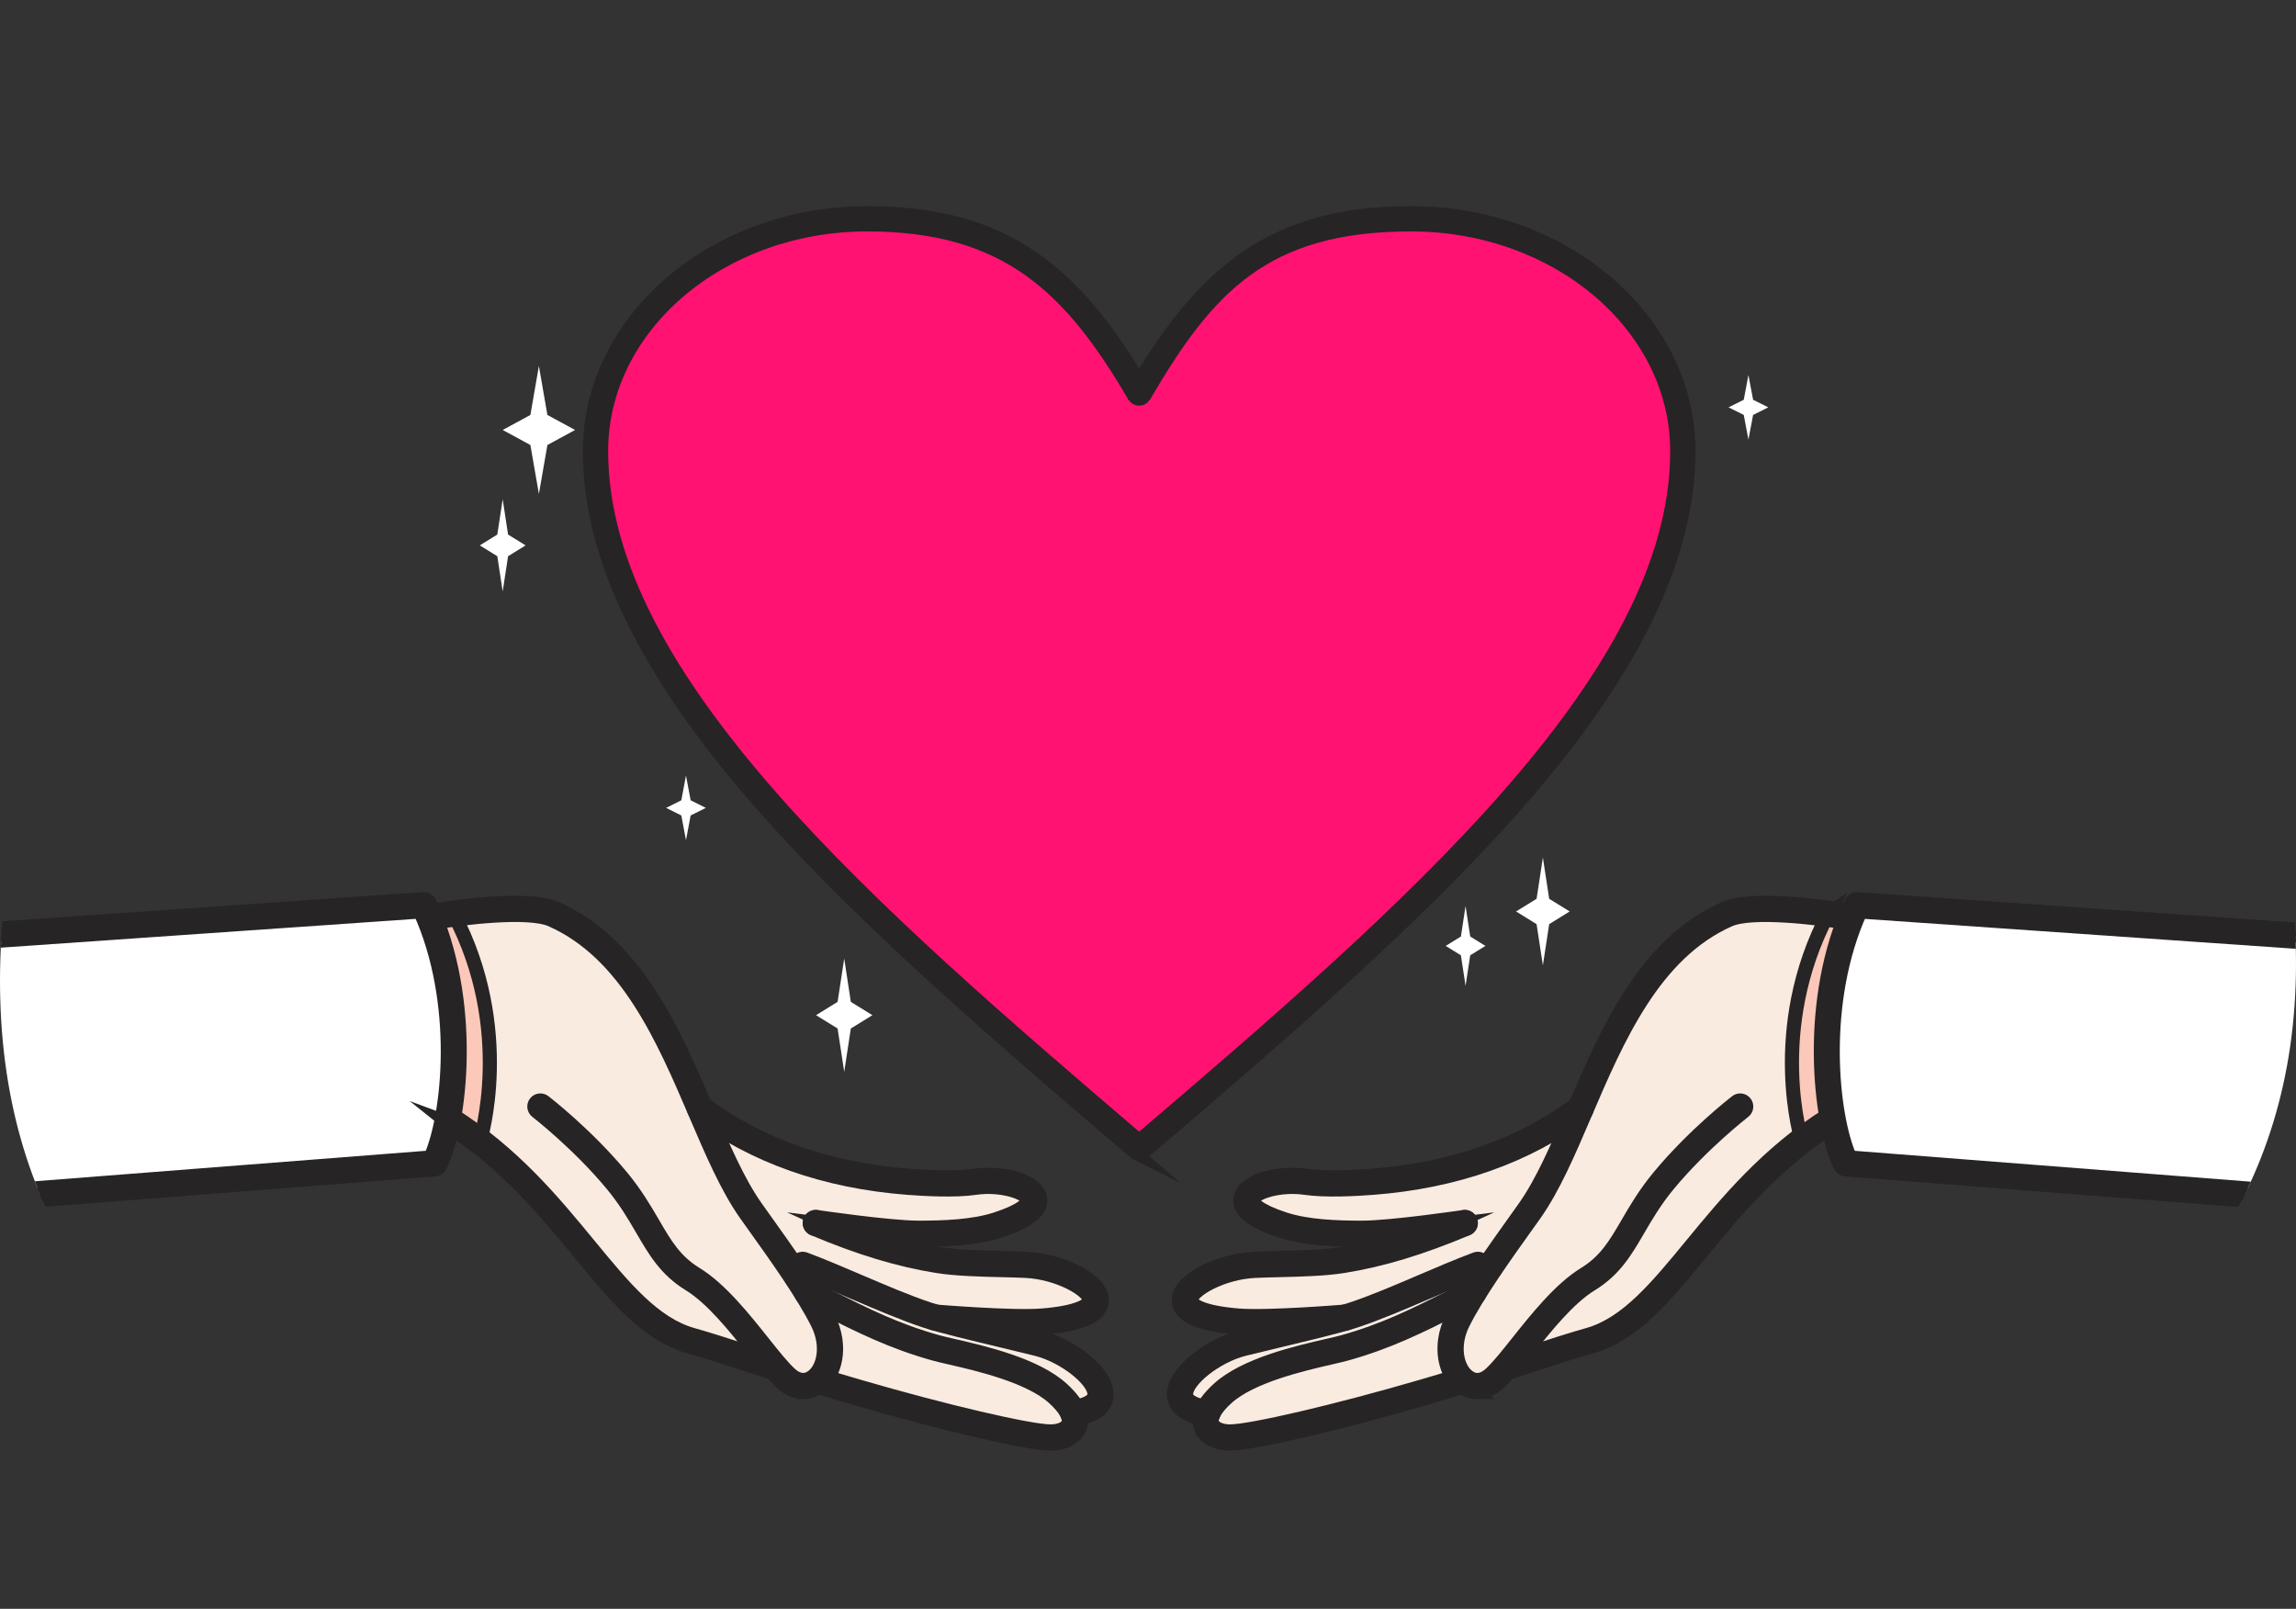
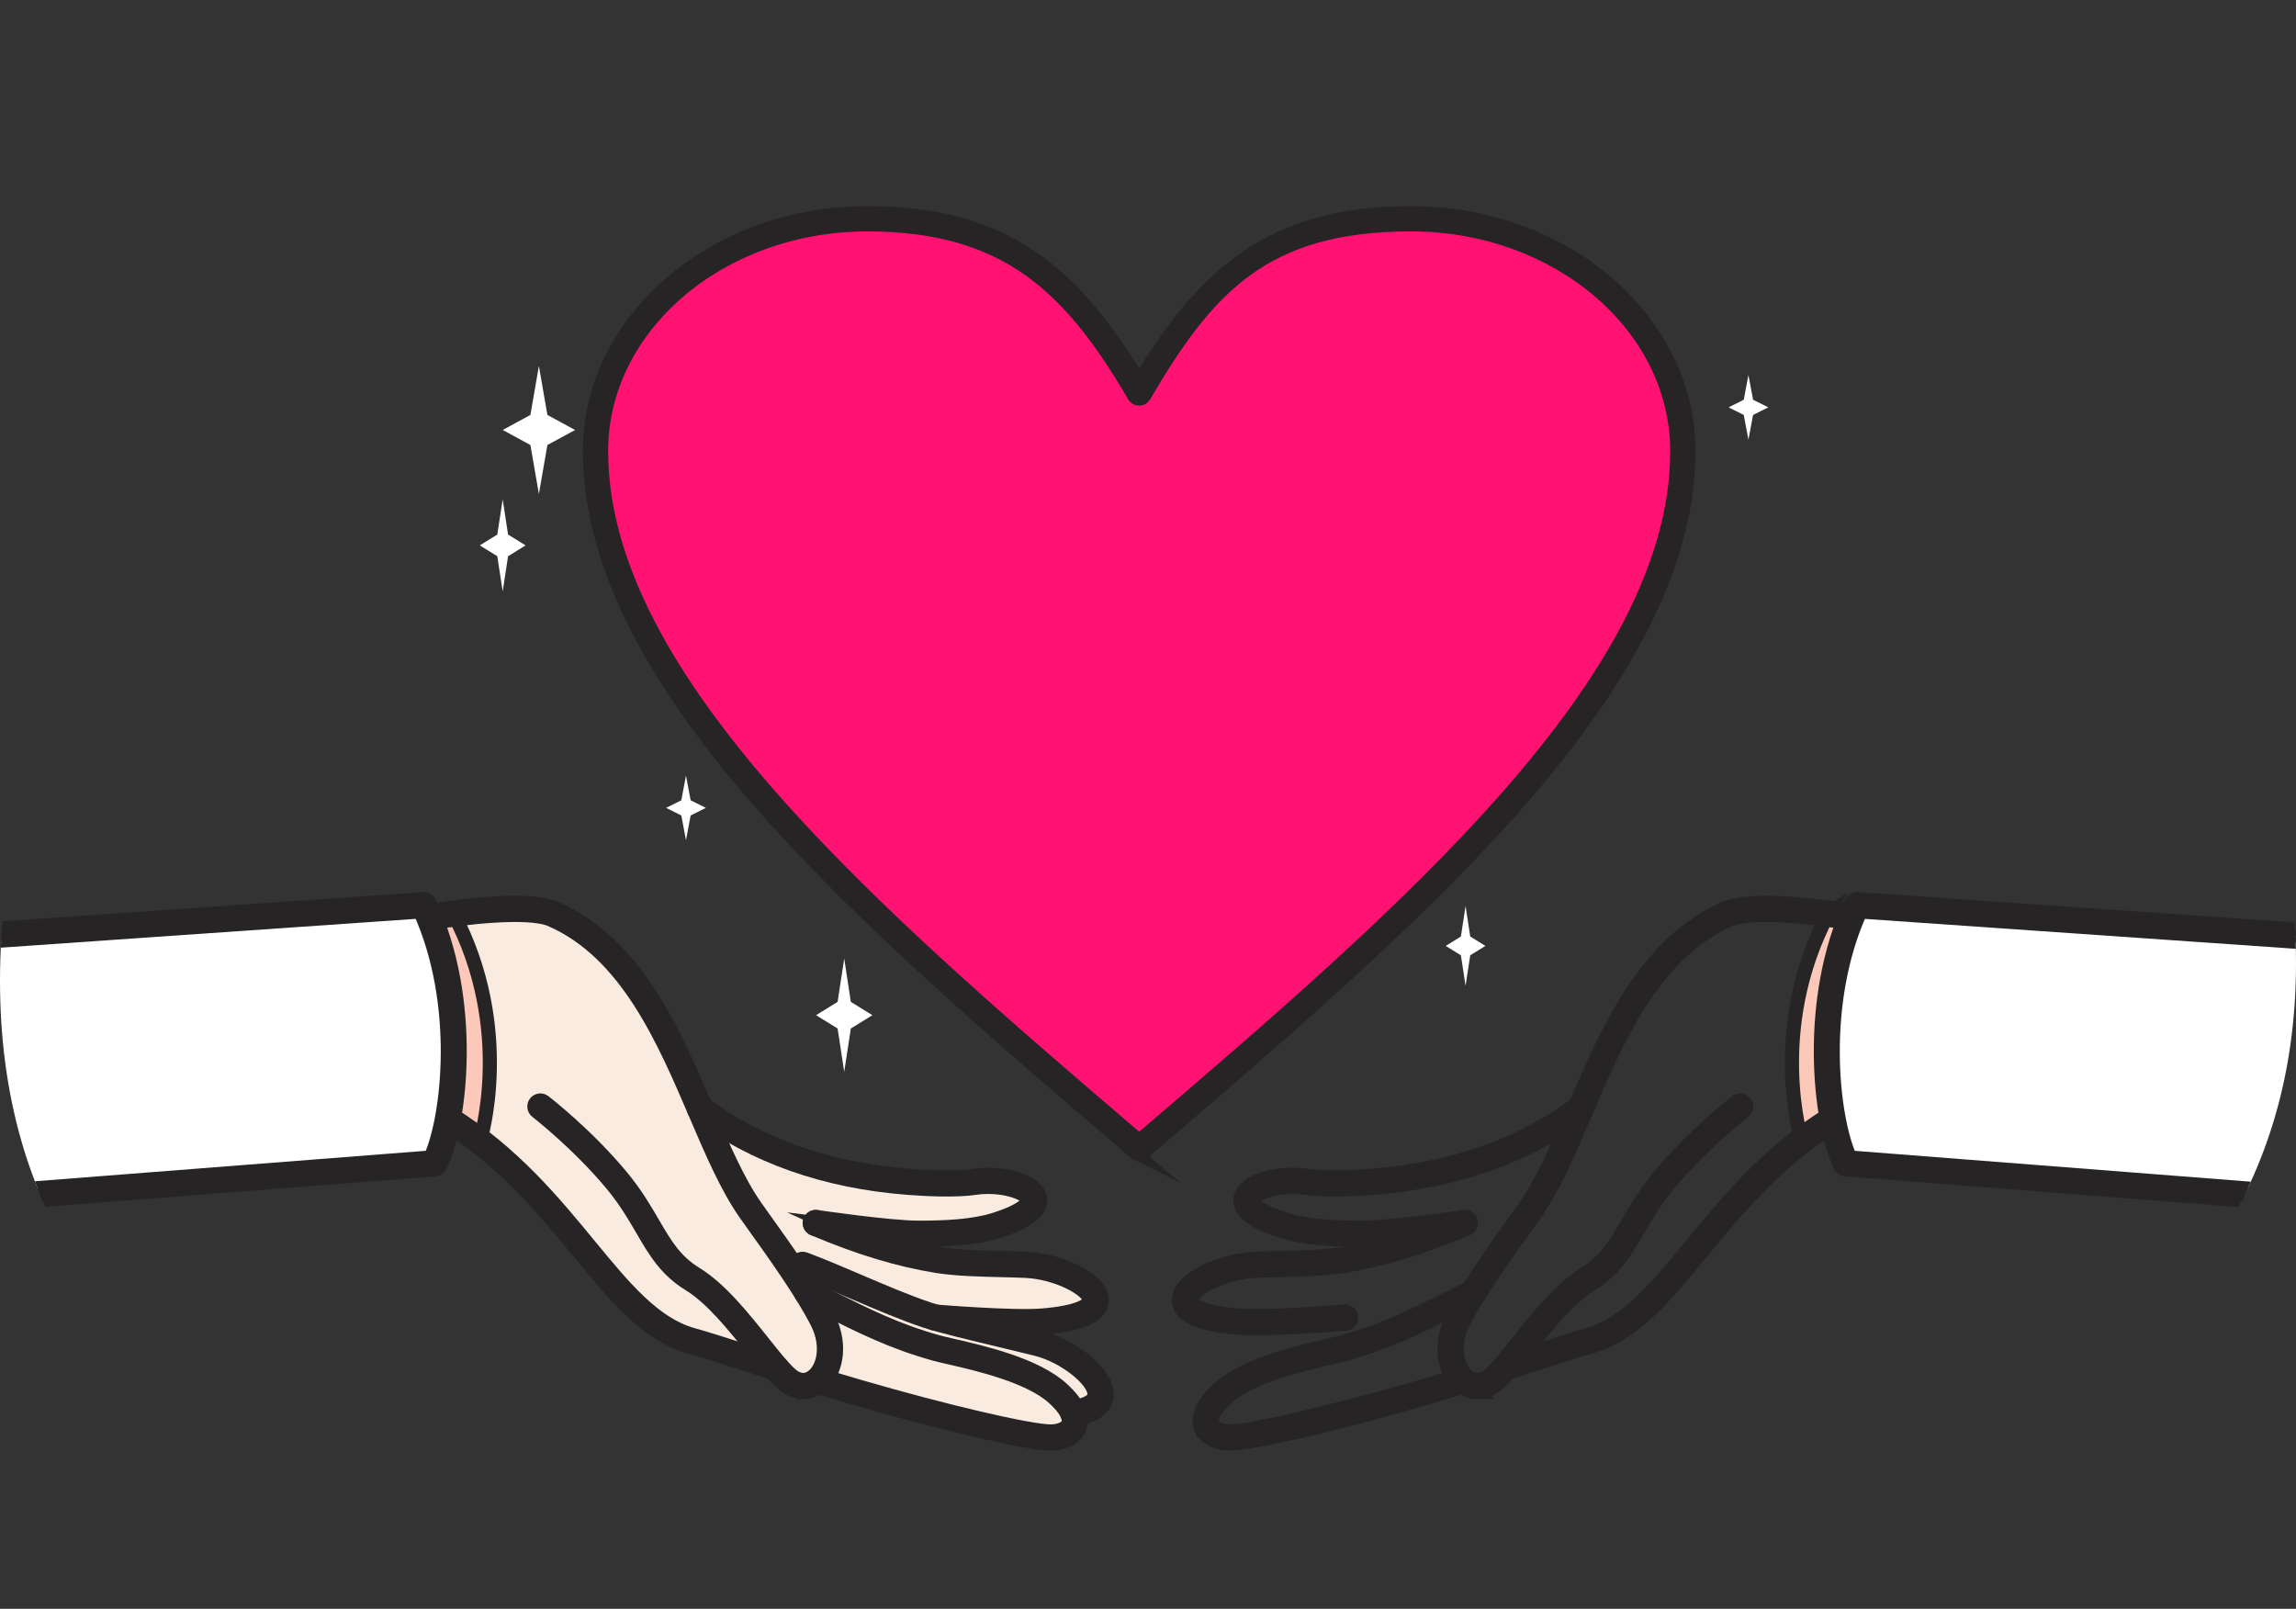
<svg xmlns="http://www.w3.org/2000/svg" id="a" viewBox="0 0 2436.37 1707.23">
  <rect x="0" y="0" width="2436.37" height="1707.23" fill="#333333" stroke="none" />
  <defs>
    <clipPath id="b">
      <path d="m0,1040.56c0,485.34,480.99,666.67,1193.94,666.67s1242.43-199.51,1242.43-684.85S1923.8,0,1210.85,0,0,555.22,0,1040.56Z" style="fill:none; stroke-width:0px;" />
    </clipPath>
  </defs>
  <g style="clip-path:url(#b);">
    <path d="m2463.41,994.78l-493.22-34.23s-21.92,33.43-26.76,89.97c-4.84,56.54-2.18,98.63-.04,119.67,2.14,21.03,18.77,64.5,18.77,64.5l468.27,36.51s16.16-51.66,10.16-98.12c-13.54-104.87,33.93-132.76,22.8-178.28Z" style="fill:#fff; fill-rule:evenodd; stroke:#262424; stroke-miterlimit:10; stroke-width:15px;" />
-     <path d="m1945.54,1191.21s-11.56-97.23-2.1-140.7c9.46-43.47,20.73-76.25,20.73-76.25,0,0-63.44-9.41-79.11-9.59-15.68-.18-46.26,2.53-64.43,11.21-18.16,8.68-42.87,33.14-53.78,42.37-10.91,9.23-54.93,79.38-70.55,114.82-15.62,35.43-23.67,46.55-23.67,46.55,0,0-37.75,24.99-55.68,33.06-17.93,8.08-78.19,29.09-99.02,32.85-20.83,3.76-85.86,12.38-111.68,10.17s-45.95-2.67-53.92-.81c-7.97,1.86-28.25,7.1-28.68,14.64-.43,7.53,1.42,14.25,11.63,19.41,10.21,5.16,33.29,13.79,43.67,15.5,10.39,1.72,43.55,5.09,60.62,4.76,17.07-.33,46.28-2.7,54.21-3.6,7.94-.9,43.91-5.46,43.91-5.46l-45.19,20.64s-50.85,21.53-79.65,20.66c-28.8-.88-70.63-.38-81.68.74-11.05,1.12-34.41,6.28-49.6,13.12-15.19,6.84-28.55,19.12-24.06,26.27,4.49,7.15,11.45,15.16,23.82,15.88,12.37.71,47.18,3.91,66.09,5.32,18.92,1.4,66.59-3.54,66.59-3.54,0,0-104.06,22.46-125.8,38.81-21.74,16.35-36.15,29.69-33.84,40.87,2.32,11.18,6.57,15.67,13.46,17.58,6.89,1.91,13.31,3.06,13.31,3.06,0,0-3.07,6.96,2.64,14.78,5.72,7.81,14.22,6.9,26.41,8.1,12.19,1.21,101.93-18.22,101.93-18.22,0,0,99.5-29.67,111.2-30.49,11.7-.82,29.04-8.73,29.04-8.73,0,0,9.59,6.21,17.44,5.71,7.84-.5,16.52-9.25,22.39-14.18,5.87-4.93,12.09-7.83,12.09-7.83,0,0,76.89-14.88,125.68-48.76,48.79-33.88,66.38-70.25,66.38-70.25,0,0,93.78-118.21,149.2-138.48Z" style="fill:#f9ebe0; fill-rule:evenodd; stroke:#262424; stroke-miterlimit:10; stroke-width:15px;" />
    <path d="m1940.03,969.68l22.98,4.41s-12.18,35.96-16.2,57.81c-4.02,21.86-8.1,54.7-8.07,69.71.03,15.01,4.3,64.77,4.3,64.77l.63,21.77-31.83,22.22s-36.7-117.77,28.2-240.7Z" style="fill:#fbc8ba; fill-rule:evenodd; stroke:#262424; stroke-miterlimit:10; stroke-width:15px;" />
    <path d="m1567.61,1477.19c7.53,0,15.2-3.07,22.03-9.13,8.75-7.78,19.05-20.71,30.99-35.69,19.45-24.42,43.65-54.8,67.64-69.5,25.09-15.38,36.64-35.21,50.02-58.17,8.36-14.35,17.84-30.62,32.08-47.81,35.86-43.28,79.69-77.29,80.13-77.63,2.8-2.16,3.32-6.18,1.16-8.98-2.16-2.8-6.18-3.32-8.98-1.16-1.84,1.42-45.37,35.18-82.17,79.59-14.92,18.01-24.68,34.76-33.29,49.54-13.02,22.35-23.3,40-45.64,53.69-25.91,15.88-50.89,47.24-70.96,72.44-11.57,14.52-21.55,27.06-29.48,34.1-7.89,7.02-16.22,7.83-23.46,2.3-11.91-9.1-17.17-32.74-5.34-56.53,15.21-30.6,45.76-73.29,65.97-101.54,3.92-5.48,7.43-10.39,10.35-14.53,19.72-28.03,35.83-65.65,52.89-105.48,34.43-80.39,73.45-171.5,153.66-206.79,24.54-10.81,97.19-1.51,123.12,2.98,3.48.59,6.8-1.73,7.4-5.21.6-3.49-1.73-6.8-5.21-7.4-3.96-.69-97.38-16.65-130.46-2.09-84.83,37.33-124.91,130.91-160.27,213.47-16.79,39.2-32.64,76.22-51.59,103.15-2.9,4.13-6.4,9.01-10.29,14.45-20.45,28.58-51.36,71.78-67.03,103.29-15.32,30.83-6.78,60.32,9.03,72.41,5.45,4.17,11.54,6.23,17.71,6.23Z" style="fill:#010101; stroke:#262424; stroke-miterlimit:10; stroke-width:15px;" />
    <path d="m1274.42,1515.29c-3.19-8.3-2.52-22.24,18.85-41.55,28.24-25.53,82.79-38.1,115.38-45.6,6.73-1.55,12.54-2.89,16.53-4,43.38-12.05,76.43-28.64,114.7-47.86,6.76-3.39,13.67-6.86,20.8-10.39,3.16-1.56,7.01-.27,8.58,2.9,1.57,3.17.27,7.01-2.9,8.58-7.11,3.51-13.99,6.97-20.73,10.35-38.87,19.51-72.43,36.37-117.01,48.75-4.26,1.19-10.2,2.55-17.08,4.14-29.32,6.76-83.9,19.33-109.67,42.62-12.28,11.1-17.93,21.11-15.48,27.45,1.91,4.97,9.47,8.31,18.8,8.31,22.17,0,112.94-21.21,202.34-47.29,14.53-4.24,28.99-8.55,42.97-12.83,3.39-1.04,6.96.87,7.99,4.25,1.03,3.38-.87,6.96-4.25,8-14.04,4.29-28.55,8.62-43.13,12.87-91.9,26.8-182.36,47.8-205.93,47.8-15.04,0-26.83-6.33-30.75-16.51Zm317.75-62.71c-1.08-3.37.78-6.97,4.15-8.05,10.69-3.42,20.49-6.6,29.61-9.56,23.16-7.52,41.45-13.45,59.16-18.43,40.96-11.52,72.82-50.23,109.71-95.04,37.75-45.86,80.54-97.84,145.45-138.75,3-1.89,6.95-.99,8.83,2,1.88,2.99.99,6.95-2,8.83-63.16,39.81-105.25,90.94-142.39,136.05-38.26,46.48-71.3,86.62-116.13,99.23-17.46,4.91-35.65,10.81-58.67,18.29-9.13,2.96-18.95,6.15-29.66,9.58-.65.21-1.3.31-1.95.31-2.71,0-5.23-1.73-6.1-4.46Z" style="fill:#010101; stroke:#262424; stroke-miterlimit:10; stroke-width:15px;" />
-     <path d="m1281.15,1505.97c3.14,0,5.88-2.31,6.33-5.5.5-3.5-1.94-6.74-5.44-7.24-8.56-1.21-22.97-4.54-23.43-13.16-.81-15.29,31.92-41.18,61.44-48.62,10.62-2.67,23.76-5.81,37.67-9.14,30.34-7.25,64.72-15.46,80.71-20.8,23.55-7.85,49.29-18.88,74.17-29.53,19.18-8.22,39.01-16.71,57.91-23.79,3.31-1.24,4.99-4.93,3.75-8.25-1.24-3.31-4.92-4.98-8.24-3.75-19.17,7.19-39.14,15.74-58.46,24.01-24.65,10.56-50.14,21.47-73.18,29.16-15.46,5.16-49.55,13.3-79.63,20.49-13.95,3.33-27.13,6.48-37.82,9.17-33.24,8.37-72.37,37.76-71.11,61.71.49,9.32,6.86,21.25,34.42,25.17.3.04.61.06.91.06Z" style="fill:#010101; stroke:#262424; stroke-miterlimit:10; stroke-width:15px;" />
    <path d="m1332.69,1409.39c37.05,0,92.42-4.56,95.2-4.79,3.52-.29,6.14-3.39,5.85-6.91-.29-3.52-3.42-6.15-6.91-5.85-.8.07-80.83,6.65-112.28,4.2-40.25-3.16-50.88-11.79-50.82-16.39.15-10.42,33.02-29.32,67.76-31.06,7.42-.37,16.19-.58,25.48-.8,22.66-.54,48.33-1.15,68.4-4.34,40.74-6.49,82.51-19.11,131.44-39.73,3.26-1.37,4.79-5.13,3.42-8.39-1.37-3.26-5.12-4.79-8.39-3.42-47.96,20.21-88.78,32.56-128.48,38.88-19.21,3.06-44.44,3.66-66.69,4.19-9.37.22-18.23.43-25.81.82-35.94,1.79-79.61,21.67-79.92,43.67-.23,16.19,20.84,26.06,62.62,29.34,5.32.42,11.88.59,19.14.59Z" style="fill:#010101; stroke:#262424; stroke-miterlimit:10; stroke-width:15px;" />
    <path d="m1445.28,1315.63c31.8,0,106.8-11.01,109.98-11.48,3.5-.52,5.92-3.77,5.4-7.27-.52-3.5-3.77-5.92-7.27-5.4-.77.11-77.24,11.34-108.11,11.34-26.95,0-57.8-1.07-82.23-8.99-28.53-9.25-34.7-17.55-33.97-20.64,1.79-7.63,28.73-16.73,56.06-12.71,21.25,3.12,53.87,1.33,71.42-.02,87.79-6.74,163.39-33.4,224.7-79.22,2.83-2.12,3.41-6.13,1.3-8.96-2.12-2.84-6.13-3.41-8.96-1.29-59.33,44.34-132.68,70.15-218.01,76.71-17.02,1.31-48.55,3.07-68.57.12-29.73-4.38-66.15,4.31-70.4,22.47-3.17,13.54,11.13,25.56,42.49,35.74,26.13,8.47,58.23,9.61,86.18,9.61Z" style="fill:#010101; stroke:#262424; stroke-miterlimit:10; stroke-width:15px;" />
    <path d="m2430.45,1277.59c3.31,0,6.12-2.55,6.38-5.91.27-3.52-2.36-6.61-5.89-6.88l-467.95-36.48c-19.98-44.98-32.36-164.81,11.16-261.08l488.81,33.93c3.57.21,6.59-2.42,6.83-5.94.25-3.53-2.42-6.59-5.94-6.83l-493.22-34.23c-2.67-.18-5.11,1.27-6.24,3.66-48.57,103.06-33.46,234.7-11.36,279.44,1,2.03,2.99,3.37,5.24,3.55l471.66,36.77c.17.01.34.02.5.02Z" style="fill:#010101; stroke:#262424; stroke-miterlimit:10; stroke-width:15px;" />
    <path d="m-41.44,994.78l493.22-34.23s21.92,33.43,26.75,89.97c4.84,56.54,2.18,98.63.04,119.67-2.14,21.03-18.77,64.5-18.77,64.5l-468.27,36.51s-14.43-59.47-10.16-98.12c10.82-97.92-33.93-132.76-22.8-178.28Z" style="fill:#fff; fill-rule:evenodd; stroke:#262424; stroke-linecap:round; stroke-linejoin:round; stroke-width:15px;" />
-     <path d="m475.25,1191.21s11.56-97.23,2.1-140.7c-9.46-43.47-20.73-76.25-20.73-76.25,0,0,63.44-9.41,79.11-9.59,15.68-.18,46.26,2.53,64.42,11.21,18.16,8.68,42.87,33.14,53.78,42.37,10.91,9.23,54.93,79.38,70.55,114.82,15.62,35.43,23.67,46.55,23.67,46.55,0,0,37.74,24.99,55.68,33.06,17.93,8.08,78.19,29.09,99.02,32.85,20.83,3.76,85.86,12.38,111.68,10.17,25.82-2.2,45.95-2.67,53.92-.81,7.97,1.86,28.26,7.1,28.68,14.64.43,7.53-1.42,14.25-11.63,19.41-10.21,5.16-33.29,13.79-43.67,15.5-10.39,1.72-43.55,5.09-60.62,4.76-17.07-.33-46.28-2.7-54.22-3.6-7.93-.9-43.91-5.46-43.91-5.46l45.19,20.64s50.85,21.53,79.66,20.66c28.8-.88,70.63-.38,81.68.74,11.06,1.12,34.42,6.28,49.6,13.12,15.19,6.84,28.55,19.12,24.06,26.27-4.49,7.15-11.45,15.16-23.82,15.88-12.37.71-47.17,3.91-66.09,5.32-18.92,1.4-66.59-3.54-66.59-3.54,0,0,104.06,22.46,125.8,38.81,21.74,16.35,36.15,29.69,33.83,40.87-2.32,11.18-6.57,15.67-13.46,17.58-6.89,1.91-13.31,3.06-13.31,3.06,0,0,3.07,6.96-2.64,14.78-5.72,7.81-14.22,6.9-26.42,8.1-12.19,1.21-101.93-18.22-101.93-18.22,0,0-99.5-29.67-111.2-30.49-11.7-.82-29.04-8.73-29.04-8.73,0,0-9.59,6.21-17.43,5.71-7.84-.5-16.52-9.25-22.39-14.18-5.87-4.93-12.09-7.83-12.09-7.83,0,0-76.89-14.88-125.68-48.76-48.79-33.88-66.38-70.25-66.38-70.25,0,0-93.77-118.21-149.2-138.48Z" style="fill:#f9ebe0; fill-rule:evenodd; stroke:#262424; stroke-miterlimit:10; stroke-width:15px;" />
+     <path d="m475.25,1191.21s11.56-97.23,2.1-140.7c-9.46-43.47-20.73-76.25-20.73-76.25,0,0,63.44-9.41,79.11-9.59,15.68-.18,46.26,2.53,64.42,11.21,18.16,8.68,42.87,33.14,53.78,42.37,10.91,9.23,54.93,79.38,70.55,114.82,15.62,35.43,23.67,46.55,23.67,46.55,0,0,37.74,24.99,55.68,33.06,17.93,8.08,78.19,29.09,99.02,32.85,20.83,3.76,85.86,12.38,111.68,10.17,25.82-2.2,45.95-2.67,53.92-.81,7.97,1.86,28.26,7.1,28.68,14.64.43,7.53-1.42,14.25-11.63,19.41-10.21,5.16-33.29,13.79-43.67,15.5-10.39,1.72-43.55,5.09-60.62,4.76-17.07-.33-46.28-2.7-54.22-3.6-7.93-.9-43.91-5.46-43.91-5.46l45.19,20.64s50.85,21.53,79.66,20.66c28.8-.88,70.63-.38,81.68.74,11.06,1.12,34.42,6.28,49.6,13.12,15.19,6.84,28.55,19.12,24.06,26.27-4.49,7.15-11.45,15.16-23.82,15.88-12.37.71-47.17,3.91-66.09,5.32-18.92,1.4-66.59-3.54-66.59-3.54,0,0,104.06,22.46,125.8,38.81,21.74,16.35,36.15,29.69,33.83,40.87-2.32,11.18-6.57,15.67-13.46,17.58-6.89,1.91-13.31,3.06-13.31,3.06,0,0,3.07,6.96-2.64,14.78-5.72,7.81-14.22,6.9-26.42,8.1-12.19,1.21-101.93-18.22-101.93-18.22,0,0-99.5-29.67-111.2-30.49-11.7-.82-29.04-8.73-29.04-8.73,0,0-9.59,6.21-17.43,5.71-7.84-.5-16.52-9.25-22.39-14.18-5.87-4.93-12.09-7.83-12.09-7.83,0,0-76.89-14.88-125.68-48.76-48.79-33.88-66.38-70.25-66.38-70.25,0,0-93.77-118.21-149.2-138.48" style="fill:#f9ebe0; fill-rule:evenodd; stroke:#262424; stroke-miterlimit:10; stroke-width:15px;" />
    <path d="m481.25,969.68l-22.97,4.41s12.17,35.96,16.2,57.81c4.02,21.86,8.1,54.7,8.07,69.71-.03,15.01-4.3,64.77-4.3,64.77l-.62,21.77,31.83,22.22s36.7-117.77-28.2-240.7Z" style="fill:#fbc8ba; fill-rule:evenodd; stroke:#262424; stroke-miterlimit:10; stroke-width:15px;" />
    <path d="m852.38,1477.19c6.17,0,12.26-2.06,17.71-6.23,15.81-12.09,24.36-41.58,9.03-72.41-15.67-31.52-46.58-74.72-67.04-103.31-3.89-5.44-7.38-10.31-10.28-14.43-18.95-26.93-34.81-63.95-51.59-103.15-35.36-82.57-75.44-176.15-160.27-213.47-33.08-14.55-126.5,1.4-130.46,2.09-3.48.6-5.82,3.92-5.22,7.4.61,3.48,3.89,5.81,7.4,5.21,25.92-4.49,98.57-13.79,123.12-2.98,80.21,35.29,119.23,126.4,153.66,206.79,17.06,39.83,33.17,77.45,52.89,105.48,2.92,4.14,6.43,9.05,10.34,14.52,20.22,28.25,50.77,70.95,65.99,101.55,11.83,23.79,6.57,47.43-5.34,56.53-7.23,5.53-15.56,4.71-23.45-2.3-7.93-7.04-17.91-19.58-29.47-34.1-20.07-25.2-45.06-56.57-70.97-72.44-22.34-13.69-32.62-31.34-45.64-53.69-8.61-14.78-18.37-31.53-33.29-49.54-36.8-44.41-80.33-78.18-82.17-79.59-2.8-2.16-6.82-1.64-8.98,1.16-2.16,2.8-1.64,6.82,1.16,8.98.44.34,44.27,34.35,80.13,77.63,14.25,17.19,23.72,33.46,32.08,47.81,13.37,22.96,24.92,42.79,50.01,58.16,23.99,14.7,48.19,45.09,67.64,69.5,11.93,14.98,22.24,27.92,30.98,35.69,6.82,6.06,14.5,9.13,22.03,9.13Z" style="fill:#010101; stroke:#262424; stroke-miterlimit:10; stroke-width:15px;" />
    <path d="m908.89,1484c-14.75-4.3-28.86-8.51-43.13-12.87-3.38-1.03-5.28-4.62-4.25-8,1.04-3.38,4.61-5.29,8-4.25,14.22,4.35,28.27,8.54,42.97,12.83,89.4,26.08,180.17,47.29,202.34,47.29,9.33,0,16.88-3.34,18.8-8.31,2.44-6.34-3.2-16.35-15.48-27.45-25.77-23.29-80.35-35.87-109.67-42.62-6.88-1.58-12.82-2.95-17.08-4.14-44.58-12.38-78.15-29.24-117.02-48.75-6.74-3.38-13.62-6.84-20.72-10.35-3.17-1.57-4.47-5.41-2.9-8.58,1.57-3.17,5.4-4.47,8.58-2.9,7.13,3.52,14.03,6.99,20.79,10.39,38.27,19.21,71.32,35.81,114.7,47.86,3.99,1.11,9.8,2.45,16.53,4,32.59,7.51,87.14,20.08,115.38,45.6,21.37,19.31,22.04,33.25,18.85,41.55-3.92,10.19-15.7,16.51-30.75,16.51-23.57,0-114.02-21-205.92-47.8Zm-89.12-27.27c-10.71-3.43-20.53-6.62-29.66-9.58-23.02-7.47-41.21-13.38-58.67-18.29-44.83-12.61-77.87-52.75-116.13-99.23-37.14-45.11-79.22-96.25-142.39-136.05-2.99-1.89-3.89-5.84-2-8.83,1.89-2.99,5.84-3.88,8.83-2,64.91,40.91,107.7,92.89,145.45,138.75,36.89,44.82,68.75,83.52,109.71,95.04,17.7,4.98,35.99,10.92,59.15,18.43,9.12,2.96,18.92,6.14,29.61,9.56,3.37,1.08,5.22,4.68,4.15,8.05-.87,2.72-3.39,4.46-6.1,4.46-.65,0-1.31-.1-1.95-.31Z" style="fill:#010101; stroke:#262424; stroke-miterlimit:10; stroke-width:15px;" />
    <path d="m1138.85,1505.97c.3,0,.6-.02.91-.06,27.55-3.91,33.93-15.85,34.42-25.17,1.27-23.95-37.86-53.34-71.1-61.71-10.69-2.69-23.86-5.84-37.8-9.17-30.09-7.19-64.19-15.34-79.65-20.49-23.04-7.68-48.53-18.6-73.18-29.15-19.32-8.27-39.29-16.83-58.46-24.02-3.32-1.23-7,.44-8.25,3.75-1.24,3.31.44,7,3.75,8.25,18.9,7.08,38.73,15.58,57.92,23.8,24.89,10.66,50.63,21.68,74.17,29.53,15.99,5.33,50.38,13.55,80.73,20.8,13.91,3.32,27.04,6.46,37.65,9.13,29.52,7.43,62.25,33.33,61.44,48.62-.46,8.62-14.88,11.95-23.43,13.16-3.5.5-5.94,3.74-5.44,7.24.45,3.2,3.2,5.5,6.33,5.5Z" style="fill:#010101; stroke:#262424; stroke-miterlimit:10; stroke-width:15px;" />
    <path d="m1087.31,1409.39c7.26,0,13.82-.17,19.14-.59,41.78-3.28,62.85-13.15,62.62-29.34-.31-21.99-43.98-41.87-79.92-43.67-7.59-.38-16.44-.59-25.81-.82-22.25-.53-47.48-1.13-66.69-4.19-39.7-6.32-80.52-18.67-128.48-38.88-3.25-1.38-7.01.15-8.39,3.42-1.38,3.26.15,7.01,3.42,8.39,48.93,20.62,90.7,33.25,131.44,39.73,20.07,3.19,45.75,3.8,68.4,4.34,9.29.22,18.06.43,25.48.8,34.74,1.74,67.61,20.65,67.76,31.06.06,4.6-10.57,13.23-50.82,16.39-31.45,2.47-111.47-4.13-112.27-4.2-3.54-.33-6.62,2.33-6.91,5.85-.29,3.52,2.33,6.62,5.85,6.91,2.78.23,58.15,4.79,95.2,4.79Z" style="fill:#010101; stroke:#262424; stroke-miterlimit:10; stroke-width:15px;" />
    <path d="m974.71,1315.63c27.95,0,60.05-1.14,86.18-9.61,31.37-10.17,45.67-22.2,42.5-35.74-4.25-18.16-40.66-26.84-70.39-22.47-20.02,2.95-51.55,1.18-68.57-.12-85.33-6.56-158.68-32.36-218.01-76.71-2.84-2.12-6.85-1.54-8.96,1.29-2.12,2.83-1.54,6.84,1.29,8.96,61.31,45.82,136.91,72.47,224.7,79.22,17.55,1.35,50.16,3.15,71.42.02,27.32-4.01,54.27,5.08,56.06,12.71.72,3.09-5.45,11.38-33.98,20.64-24.43,7.92-55.28,8.99-82.23,8.99-30.87,0-107.34-11.23-108.1-11.34-3.47-.51-6.75,1.9-7.27,5.4-.52,3.5,1.9,6.75,5.4,7.27,3.18.47,78.17,11.48,109.97,11.48Z" style="fill:#010101; stroke:#262424; stroke-miterlimit:10; stroke-width:15px;" />
    <path d="m-10.46,1277.59c.17,0,.34,0,.5-.02l471.66-36.77c2.25-.18,4.24-1.52,5.24-3.55,22.11-44.74,37.22-176.37-11.36-279.44-1.13-2.39-3.63-3.83-6.24-3.66l-493.21,34.23c-3.53.24-6.19,3.3-5.94,6.83.24,3.53,3.34,6.18,6.83,5.94l488.81-33.93c43.52,96.28,31.13,216.1,11.16,261.08l-467.94,36.48c-3.53.28-6.16,3.36-5.89,6.88.26,3.36,3.07,5.91,6.38,5.91Z" style="fill:#010101; stroke:#262424; stroke-miterlimit:10; stroke-width:15px;" />
    <polygon points="895.83 1017.16 888.81 1063.15 865.94 1077.28 888.81 1091.41 895.83 1137.4 902.85 1091.41 925.72 1077.28 902.85 1063.15 895.83 1017.16" style="fill:#fff; fill-rule:evenodd; stroke-width:0px;" />
    <polygon points="727.92 823.01 722.97 849.23 706.85 857.29 722.97 865.34 727.92 891.56 732.87 865.34 748.99 857.29 732.87 849.23 727.92 823.01" style="fill:#fff; fill-rule:evenodd; stroke-width:0px;" />
    <polygon points="533.42 529.85 527.71 567.25 509.11 578.74 527.71 590.23 533.42 627.63 539.13 590.23 557.73 578.74 539.13 567.25 533.42 529.85" style="fill:#fff; fill-rule:evenodd; stroke-width:0px;" />
    <polygon points="1555.16 961.39 1550.21 993.8 1534.1 1003.76 1550.21 1013.72 1555.16 1046.14 1560.11 1013.72 1576.23 1003.76 1560.11 993.8 1555.16 961.39" style="fill:#fff; fill-rule:evenodd; stroke-width:0px;" />
    <polygon points="1855.32 397.99 1850.37 424.21 1834.25 432.26 1850.37 440.31 1855.32 466.53 1860.27 440.31 1876.39 432.26 1860.27 424.21 1855.32 397.99" style="fill:#fff; fill-rule:evenodd; stroke-width:0px;" />
-     <polygon points="1637.21 910.01 1630.52 953.77 1608.77 967.21 1630.52 980.66 1637.21 1024.42 1643.89 980.66 1665.65 967.21 1643.89 953.77 1637.21 910.01" style="fill:#fff; fill-rule:evenodd; stroke-width:0px;" />
    <polygon points="571.84 388.37 562.82 440.32 533.46 456.28 562.82 472.23 571.84 524.18 580.86 472.23 610.21 456.28 580.86 440.32 571.84 388.37" style="fill:#fff; fill-rule:evenodd; stroke-width:0px;" />
    <path d="m1208.82,417.12c-72.11-123.3-144.22-184.95-288.45-184.95-159.23,0-288.45,110.47-288.45,246.6,0,246.6,288.45,493.2,576.9,739.8,288.45-246.6,576.9-493.2,576.9-739.8,0-136.12-129.22-246.6-288.45-246.6-144.22,0-216.34,61.65-288.45,184.95Z" style="fill:#ff1271; fill-rule:evenodd; stroke:#262424; stroke-miterlimit:10; stroke-width:14px;" />
    <path d="m1204.65,1223.43c-141.98-121.38-288.8-246.9-397.27-370.54-122.38-139.5-181.87-261.87-181.87-374.12,0-139.51,132.27-253,294.85-253,72.07,0,127.64,15.05,174.88,47.36,40.42,27.64,75.7,68.41,113.57,131.44,37.87-63.02,73.15-103.79,113.57-131.44,47.24-32.31,102.81-47.36,174.88-47.36,162.58,0,294.85,113.5,294.85,253,0,112.24-59.49,234.62-181.87,374.12-108.47,123.64-255.28,249.16-397.27,370.55-1.2,1.02-2.68,1.53-4.16,1.53s-2.97-.51-4.17-1.54Zm9.7-803.08c-1.15,1.96-3.25,3.17-5.53,3.17s-4.38-1.21-5.53-3.17c-67.33-115.12-135.21-181.78-282.92-181.78-155.52,0-282.05,107.75-282.05,240.19,0,242.46,289.27,490.94,570.5,731.37,281.22-240.43,570.5-488.92,570.5-731.37,0-132.44-126.53-240.19-282.05-240.19s-215.59,66.65-282.92,181.78Z" style="fill:#010101; stroke:#262424; stroke-miterlimit:10; stroke-width:14px;" />
  </g>
</svg>